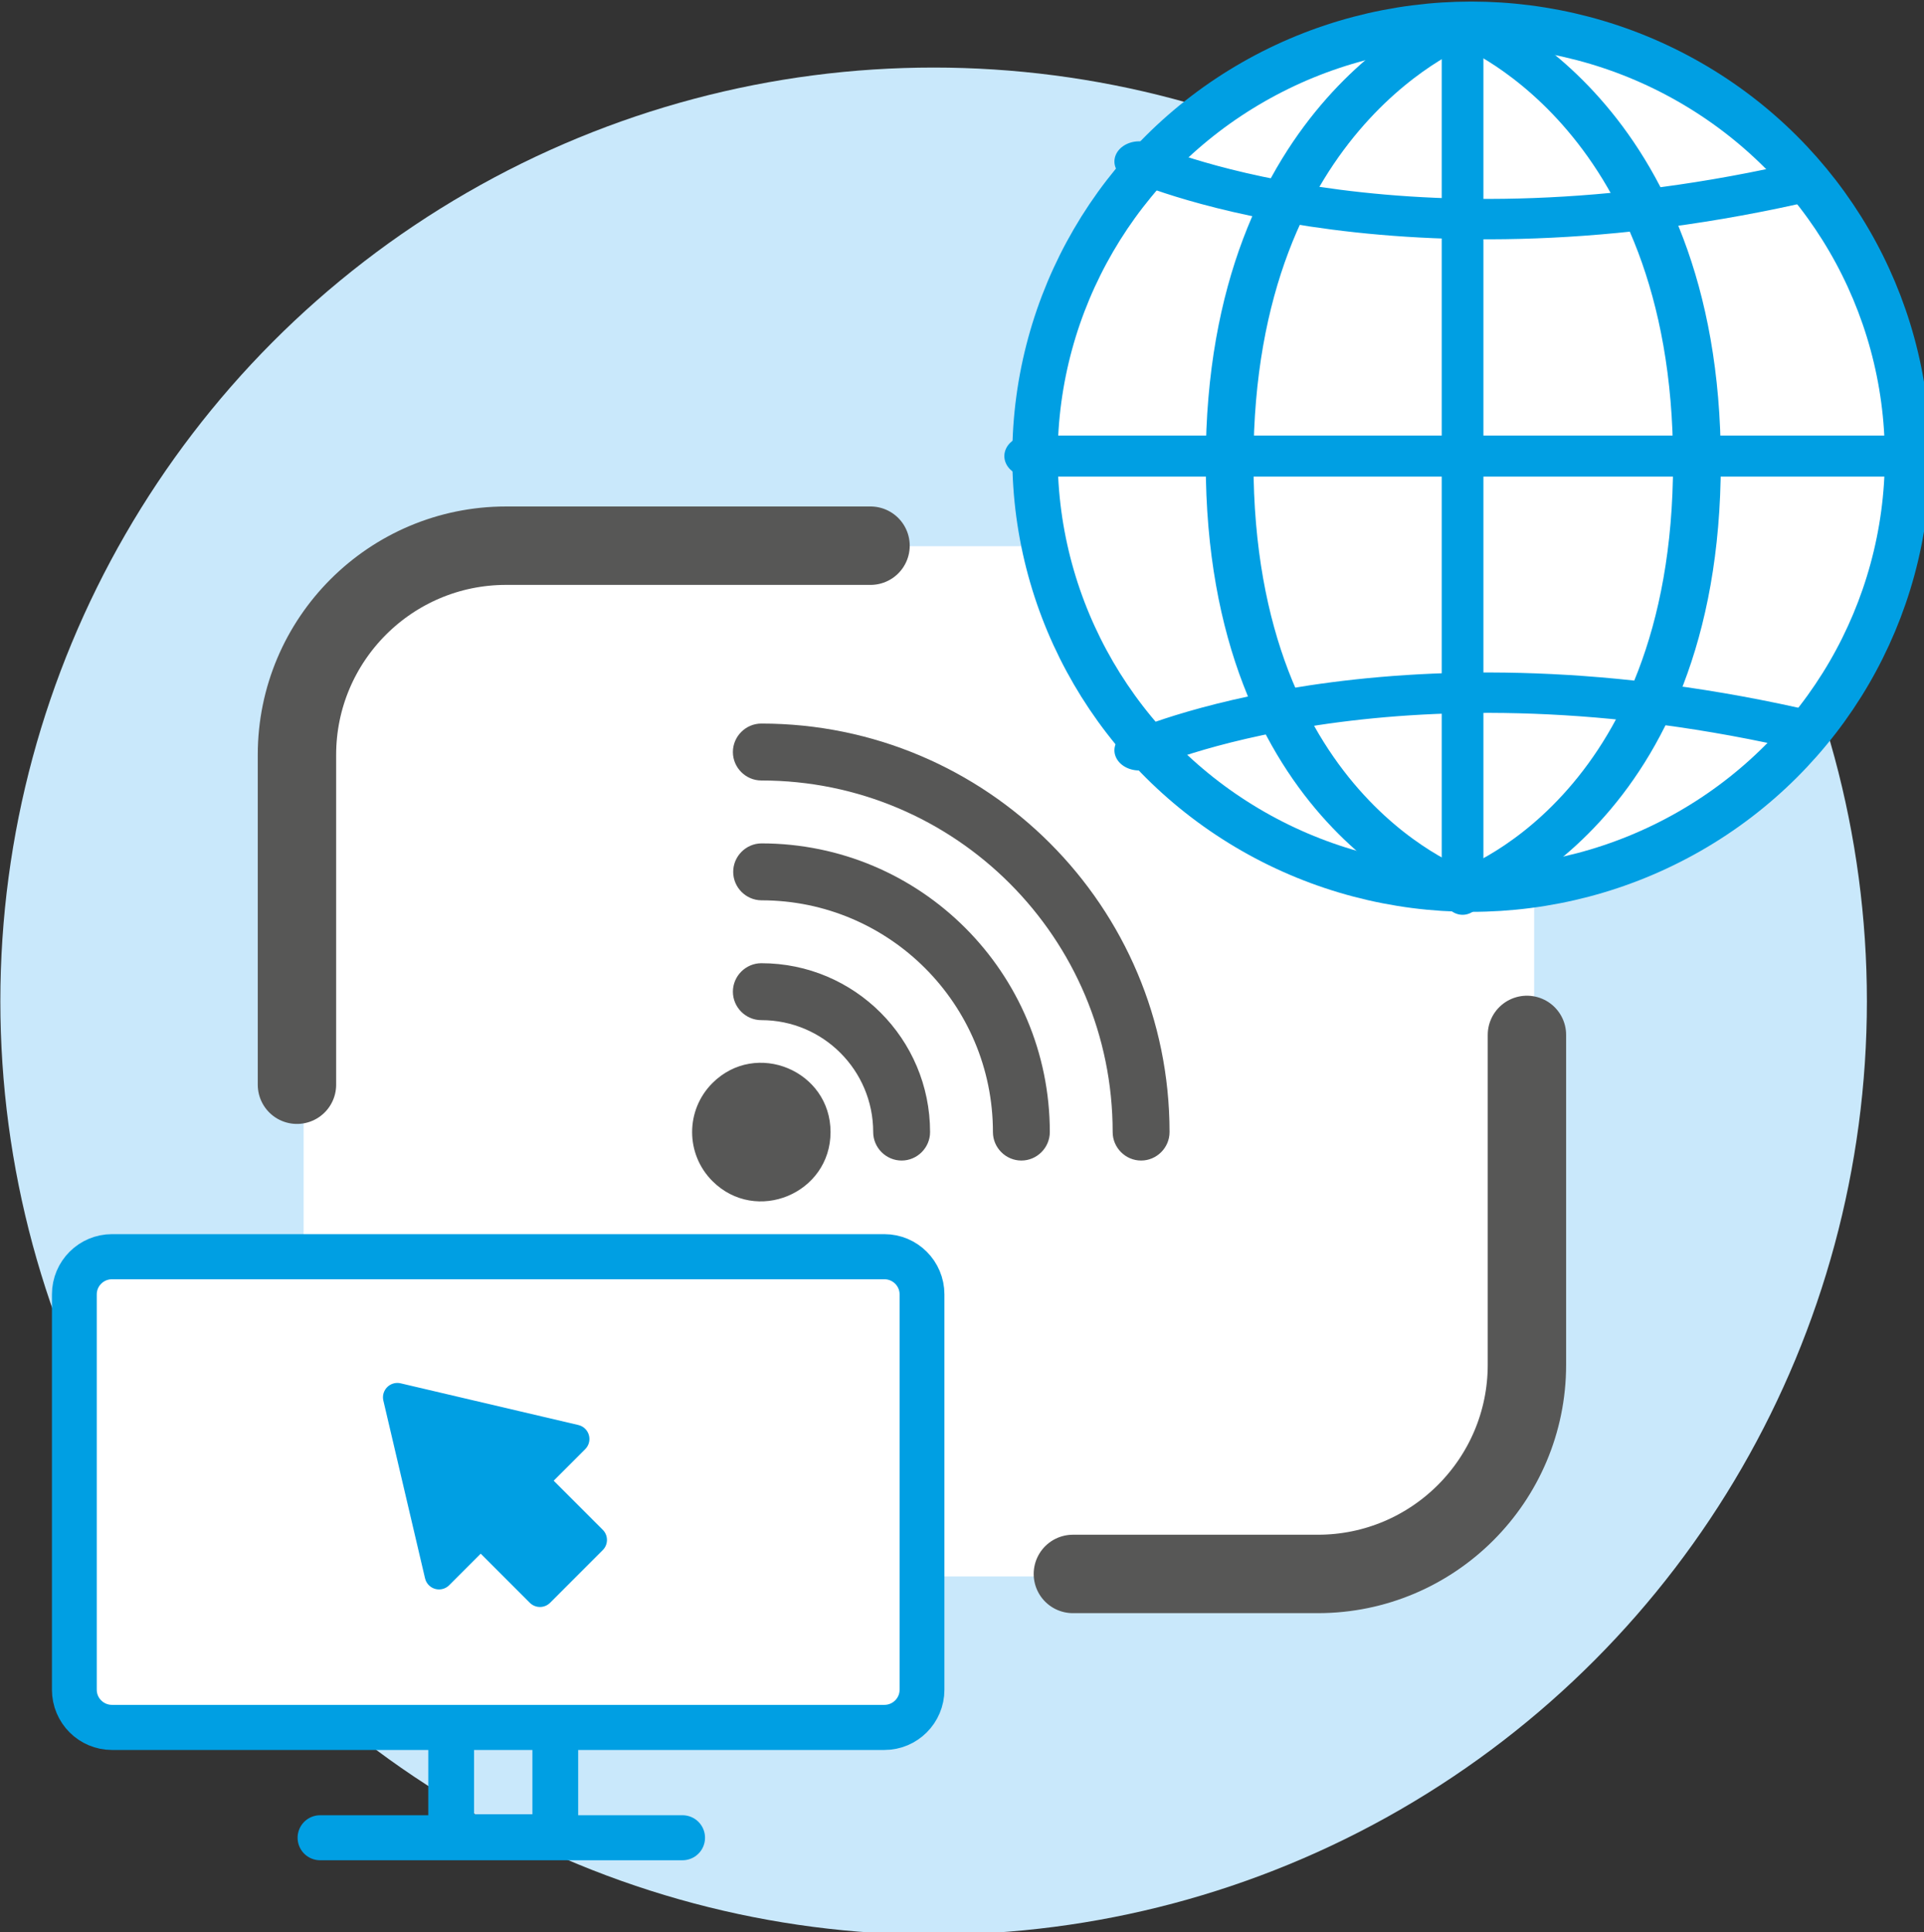
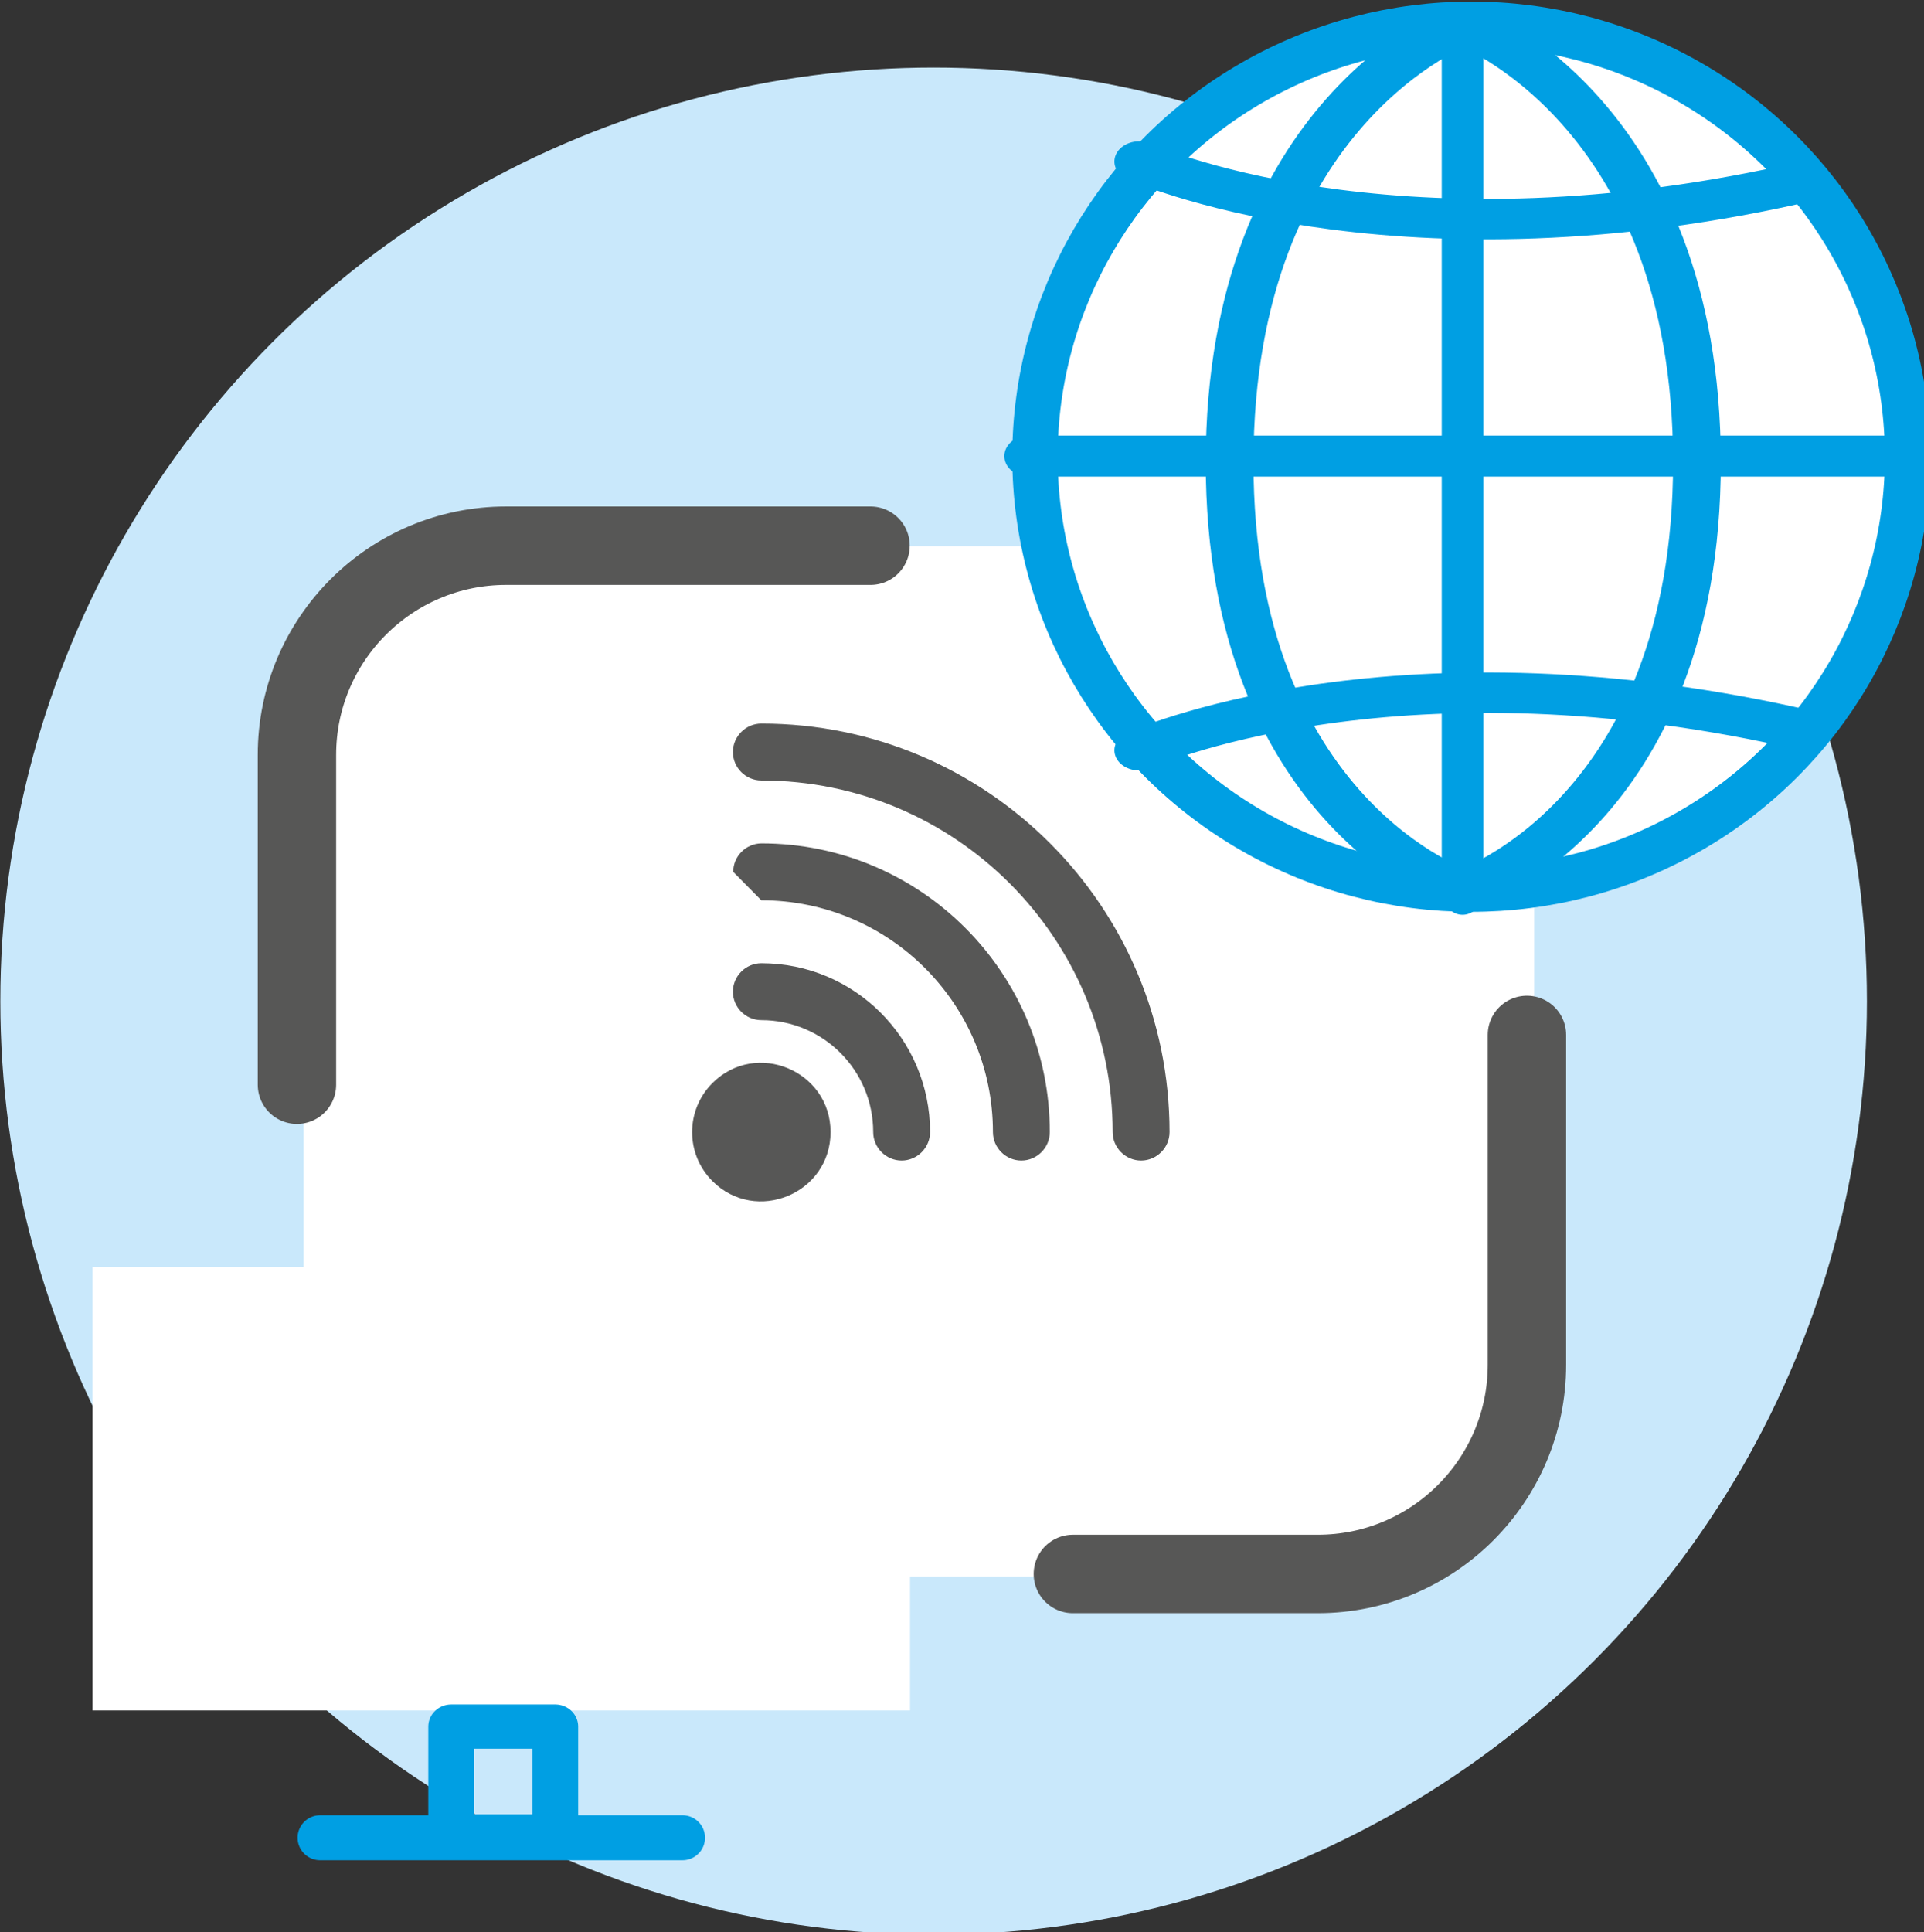
<svg xmlns="http://www.w3.org/2000/svg" width="100%" height="100%" viewBox="0 0 499 501" version="1.1" xml:space="preserve" style="fill-rule:evenodd;clip-rule:evenodd;stroke-linecap:round;stroke-linejoin:round;stroke-miterlimit:1.5;">
  <rect x="0" y="0" width="499" height="501" fill="#333333" stroke="none" />
  <g transform="matrix(1,0,0,1,-3874,-184)">
    <g transform="matrix(1,0,0,1.437,0,8.623)">
      <g id="mulit-site-remote--icon">
        <g transform="matrix(1,0,0,0.696,3653.09,-1695.48)">
          <circle cx="463.05" cy="2870.95" r="242.05" style="fill:rgb(201,232,251);" />
        </g>
        <g transform="matrix(1,0,0,1,8.017,-7.34)">
          <g transform="matrix(0.973,0,0,0.681,112.082,1.86)">
            <path d="M4267,386.6L4267,550.4C4267,580.535 4242.4,605 4212.09,605L3993.91,605C3963.6,605 3939,580.535 3939,550.4L3939,386.6C3939,356.465 3963.6,332 3993.91,332L4212.09,332C4242.4,332 4267,356.465 4267,386.6Z" style="fill:white;" />
          </g>
          <g transform="matrix(0.922,0,0,0.642,3865.59,147.913)">
-             <path d="M200.82,275.583C193.217,283.187 193.216,295.511 200.82,303.115C213.055,315.351 234.055,306.635 234.055,289.349C234.055,272.065 213.057,263.346 200.82,275.583ZM262.052,289.349C262.052,263.136 240.799,241.883 214.586,241.883C210.197,241.883 206.586,245.494 206.586,249.883C206.586,254.272 210.197,257.883 214.586,257.883C231.966,257.883 246.052,271.969 246.052,289.349C246.052,293.738 249.663,297.349 254.052,297.349C258.441,297.349 262.052,293.738 262.052,289.349ZM214.586,224.201C250.567,224.201 279.734,253.367 279.734,289.349C279.734,293.738 283.345,297.349 287.734,297.349C292.123,297.349 295.734,293.738 295.734,289.349C295.734,244.533 259.401,208.202 214.586,208.202C210.231,208.251 206.675,211.847 206.675,216.201C206.675,220.556 210.231,224.152 214.586,224.201ZM214.586,190.52C269.169,190.52 313.415,234.766 313.415,289.349C313.415,293.738 317.026,297.349 321.415,297.349C325.804,297.349 329.415,293.738 329.415,289.349C329.415,225.933 278.003,174.52 214.586,174.52C210.197,174.52 206.586,178.131 206.586,182.52C206.586,186.909 210.197,190.52 214.586,190.52Z" style="fill:rgb(87,87,86);" />
+             <path d="M200.82,275.583C193.217,283.187 193.216,295.511 200.82,303.115C213.055,315.351 234.055,306.635 234.055,289.349C234.055,272.065 213.057,263.346 200.82,275.583ZM262.052,289.349C262.052,263.136 240.799,241.883 214.586,241.883C210.197,241.883 206.586,245.494 206.586,249.883C206.586,254.272 210.197,257.883 214.586,257.883C231.966,257.883 246.052,271.969 246.052,289.349C246.052,293.738 249.663,297.349 254.052,297.349C258.441,297.349 262.052,293.738 262.052,289.349ZM214.586,224.201C250.567,224.201 279.734,253.367 279.734,289.349C279.734,293.738 283.345,297.349 287.734,297.349C292.123,297.349 295.734,293.738 295.734,289.349C295.734,244.533 259.401,208.202 214.586,208.202C210.231,208.251 206.675,211.847 206.675,216.201ZM214.586,190.52C269.169,190.52 313.415,234.766 313.415,289.349C313.415,293.738 317.026,297.349 321.415,297.349C325.804,297.349 329.415,293.738 329.415,289.349C329.415,225.933 278.003,174.52 214.586,174.52C210.197,174.52 206.586,178.131 206.586,182.52C206.586,186.909 210.197,190.52 214.586,190.52Z" style="fill:rgb(87,87,86);" />
          </g>
          <g transform="matrix(1.153,0,0,1.144,-886.624,-49.617)">
            <g transform="matrix(1.044,0,0,0.726,64.962,-17.603)">
              <circle cx="4203" cy="339" r="94" style="fill:white;stroke:rgb(0,159,227);stroke-width:9.78px;" />
            </g>
            <g transform="matrix(1.234,0,0,0.725,-770.192,-15.186)">
              <path d="M4152,336L4311,336" style="fill:none;stroke:rgb(0,159,227);stroke-width:8.93px;" />
            </g>
            <g transform="matrix(7.55552e-17,0.85,-1.043,4.39658e-17,4801.39,-3367.4)">
              <path d="M4152,336L4311,336" style="fill:none;stroke:rgb(0,159,227);stroke-width:8.99px;" />
            </g>
            <g transform="matrix(1.267,0,0,0.725,-888.726,-15.253)">
              <path d="M4157,272C4157,272 4201.2,296.488 4272.92,277" style="fill:none;stroke:rgb(0,159,227);stroke-width:8.79px;" />
            </g>
            <g transform="matrix(1.061,0,0,0.663,-271.984,5.894)">
              <path d="M4451.1,233C4451.1,233 4402,253.373 4402,337.096C4402,420.819 4451.1,439 4451.1,439" style="fill:none;stroke:rgb(0,159,227);stroke-width:10.12px;" />
            </g>
            <g transform="matrix(-1.061,0,0,0.663,9174.18,5.894)">
              <path d="M4451.1,233C4451.1,233 4402,253.373 4402,337.096C4402,420.819 4451.1,439 4451.1,439" style="fill:none;stroke:rgb(0,159,227);stroke-width:10.12px;" />
            </g>
            <g transform="matrix(1.267,0,0,-0.725,-888.726,472.018)">
              <path d="M4157,272C4157,272 4201.2,296.488 4272.92,277" style="fill:none;stroke:rgb(0,159,227);stroke-width:8.79px;" />
            </g>
          </g>
          <g>
            <g transform="matrix(1,0,0,0.696,0,-6)">
              <rect x="3890" y="523" width="212" height="115" style="fill:white;" />
            </g>
            <g transform="matrix(1,0,0,0.672,0,9.173)">
              <rect x="3983" y="642.535" width="27" height="29.465" style="fill:none;stroke:rgb(0,159,227);stroke-width:11.87px;" />
            </g>
            <g transform="matrix(1,0,0,0.696,0,-4.608)">
              <path d="M3949,669L4043,669" style="fill:none;stroke:rgb(0,159,227);stroke-width:11.67px;" />
            </g>
            <g transform="matrix(1.037,0,0,0.726,-148.664,-23.534)">
-               <path d="M4102,532.36L4102,630.64C4102,635.806 4097.78,640 4092.59,640L3899.41,640C3894.22,640 3890,635.806 3890,630.64L3890,532.36C3890,527.194 3894.22,523 3899.41,523L4092.59,523C4097.78,523 4102,527.194 4102,532.36Z" style="fill:white;stroke:rgb(0,159,227);stroke-width:11.21px;" />
-             </g>
+               </g>
            <g transform="matrix(0.569,-0.396,0.569,0.396,1383.5,1745.36)">
-               <path d="M3982,600L3963,600L3994,550L4025,600L4006,600L4006,627L3982,627L3982,600Z" style="fill:rgb(0,159,227);stroke:rgb(0,159,227);stroke-width:9.26px;" />
-             </g>
+               </g>
          </g>
          <g transform="matrix(1,0,0,0.696,0,-6)">
            <path d="M3943,475.76L3943,390.24C3943,360.304 3967.3,336 3997.24,336L4091.76,336" style="fill:none;stroke:rgb(87,87,86);stroke-width:20.33px;" />
          </g>
          <g transform="matrix(-1,0,0,-0.696,8205,647.267)">
            <path d="M3943,475.76L3943,390.24C3943,360.304 3967.3,336 3997.24,336L4060.76,336" style="fill:none;stroke:rgb(87,87,86);stroke-width:20.33px;" />
          </g>
        </g>
      </g>
    </g>
  </g>
</svg>